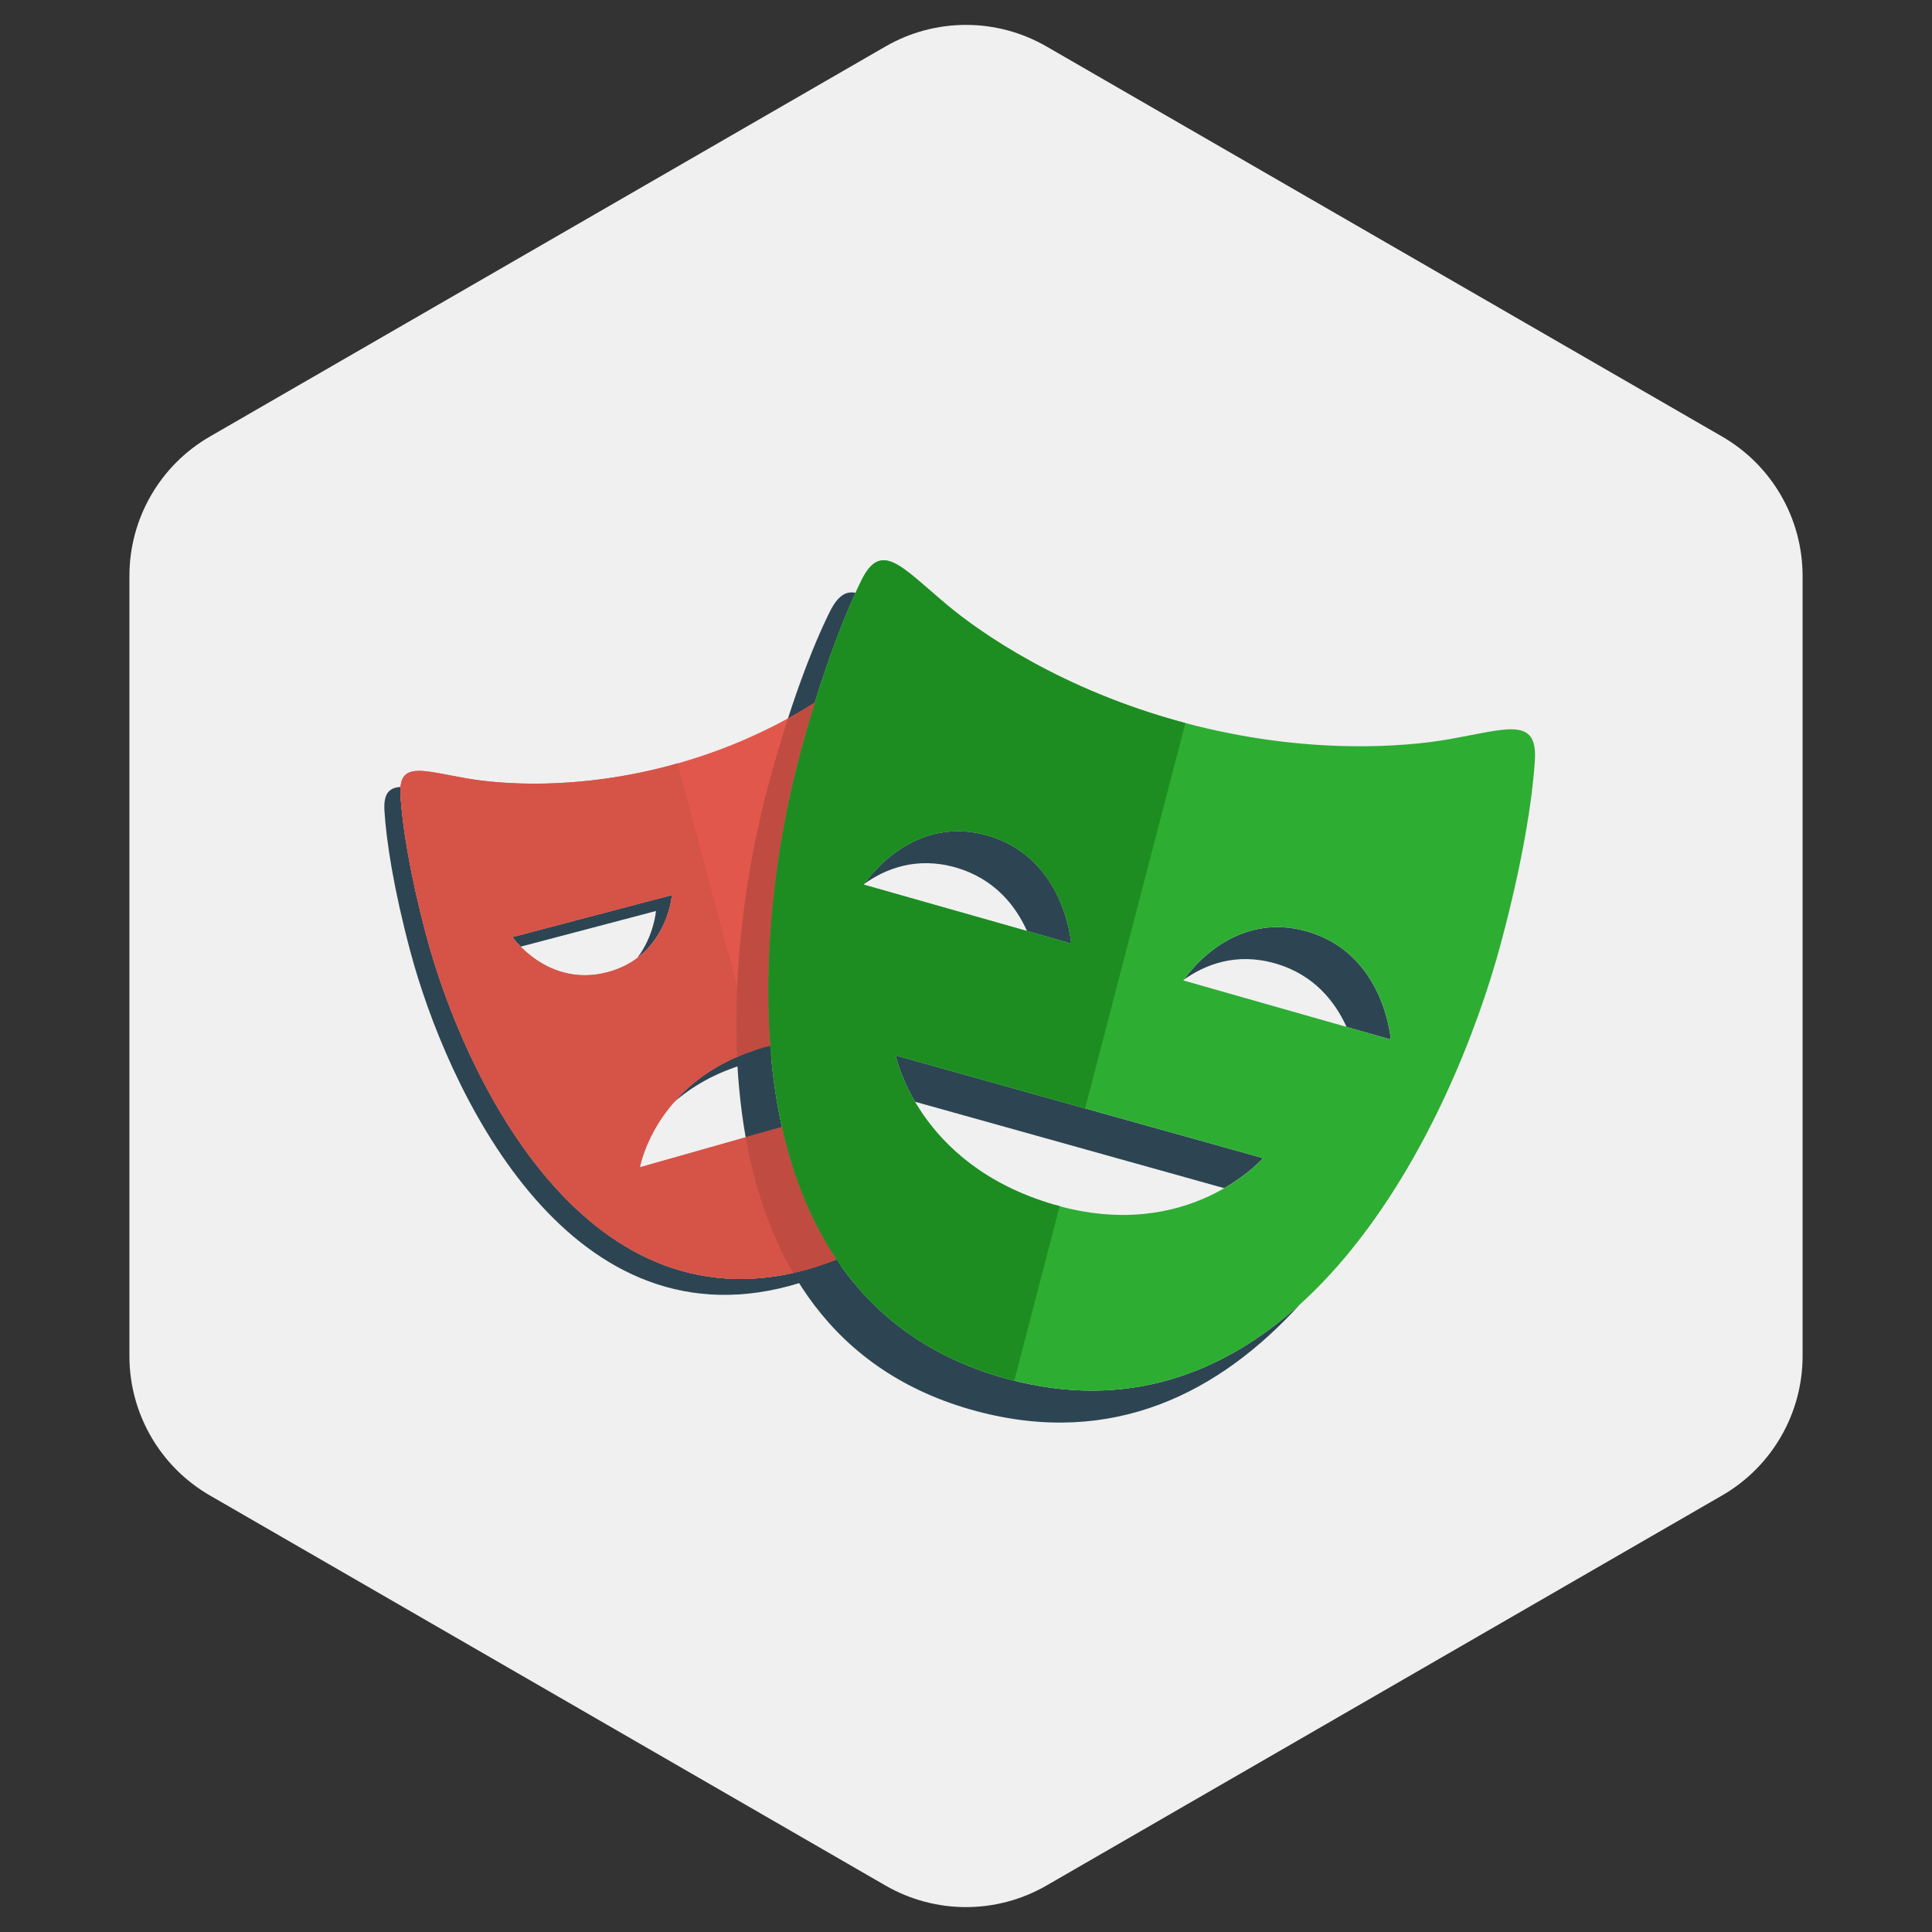
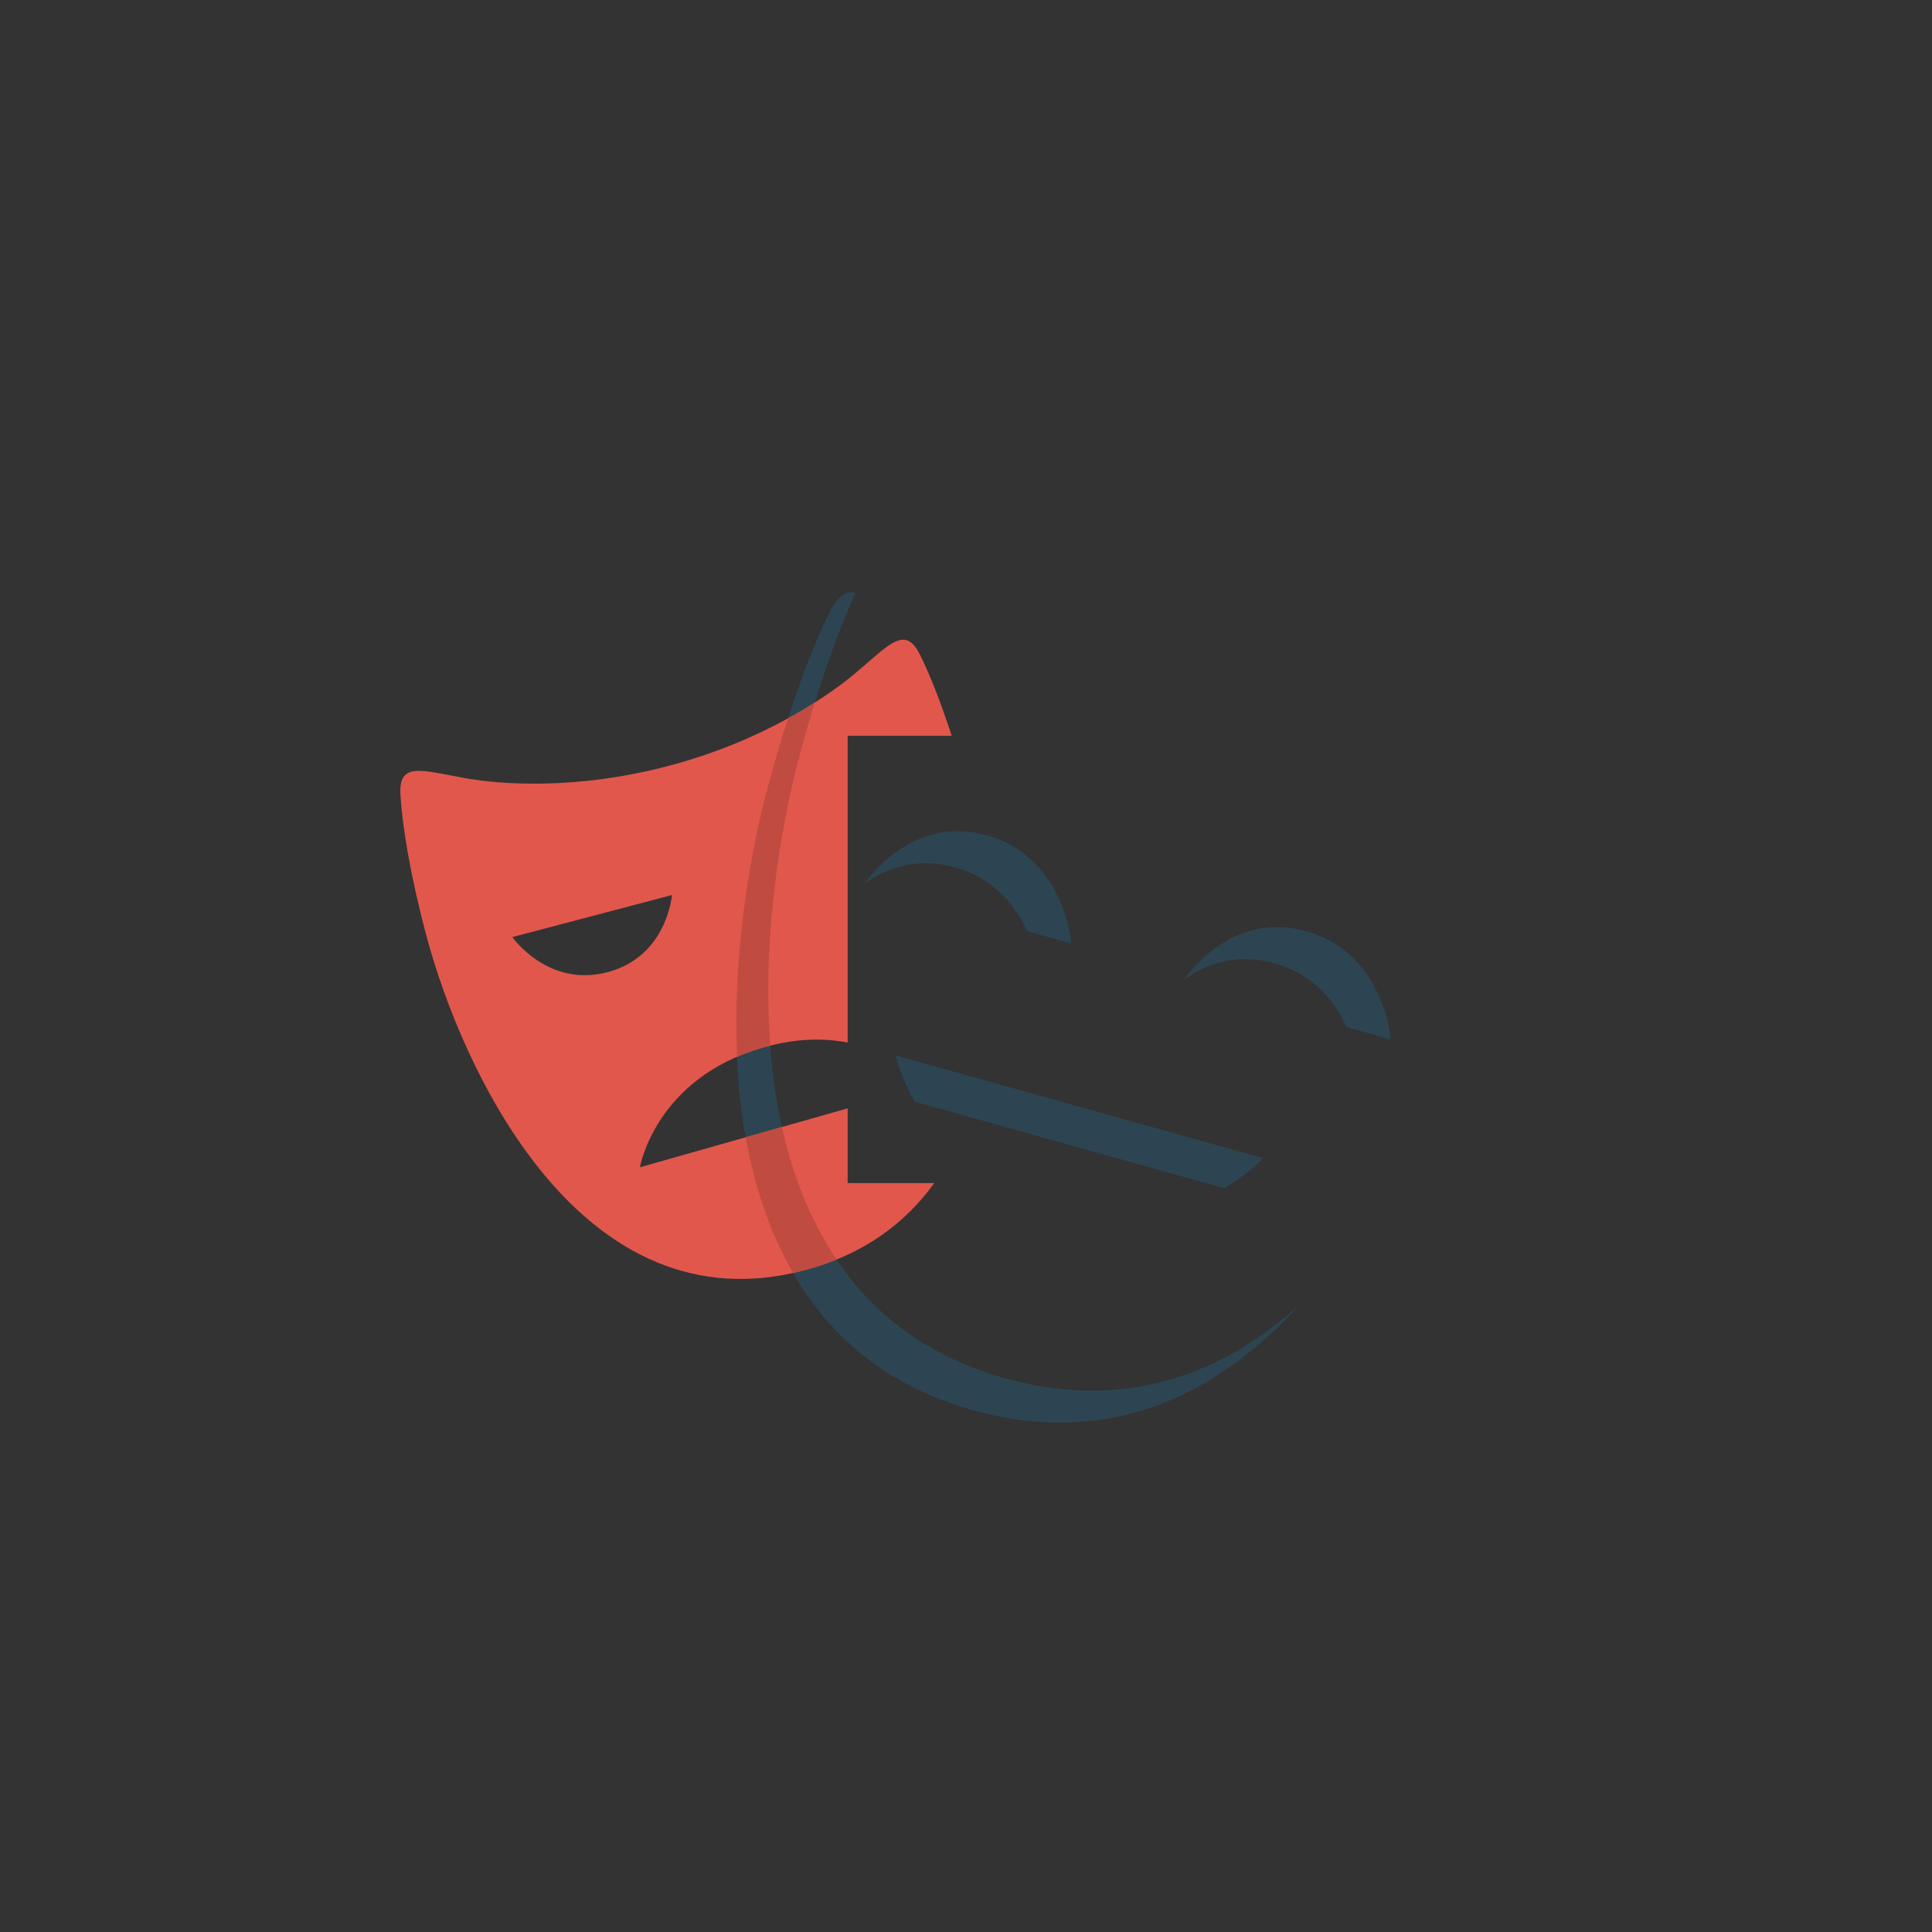
<svg xmlns="http://www.w3.org/2000/svg" width="60" height="60" viewBox="0 0 60 60" fill="none">
  <rect x="0" y="0" width="60" height="60" fill="#333333" stroke="none" />
  <g clip-path="url(#clip0_6096_188)">
-     <path d="M27.5 1.443C29.047 0.55 30.953 0.55 32.5 1.443L53.481 13.557C55.028 14.45 55.981 16.1 55.981 17.887V42.113C55.981 43.9 55.028 45.55 53.481 46.443L32.5 58.557C30.953 59.45 29.047 59.45 27.5 58.557L6.519 46.443C4.972 45.55 4.019 43.9 4.019 42.113V17.887C4.019 16.1 4.972 14.45 6.519 13.557L27.5 1.443Z" fill="#F0F0F0" />
-     <path d="M23.715 32.525C22.381 32.904 21.506 33.568 20.929 34.231C21.481 33.748 22.221 33.304 23.219 33.021C24.239 32.732 25.11 32.734 25.829 32.873V32.31C25.216 32.254 24.512 32.299 23.715 32.525ZM20.868 27.796L15.914 29.101C15.914 29.101 16.004 29.229 16.171 29.399L20.372 28.292C20.372 28.292 20.312 29.059 19.795 29.745C20.773 29.006 20.868 27.796 20.868 27.796ZM25.015 39.44C18.043 41.318 14.354 33.238 13.237 29.044C12.721 27.108 12.496 25.642 12.436 24.696C12.43 24.598 12.433 24.515 12.44 24.439C12.078 24.461 11.905 24.649 11.94 25.192C12 26.137 12.225 27.604 12.741 29.54C13.858 33.733 17.547 41.813 24.519 39.935C26.037 39.527 27.177 38.782 28.033 37.831C27.244 38.544 26.256 39.105 25.015 39.44ZM26.326 22.851V23.347H29.06C29.004 23.172 28.948 23.013 28.892 22.851H26.326Z" fill="#2D4552" />
    <path d="M29.671 26.938C30.901 27.288 31.552 28.15 31.895 28.913L33.267 29.303C33.267 29.303 33.08 26.632 30.664 25.946C28.404 25.304 27.013 27.201 26.844 27.447C27.502 26.979 28.462 26.595 29.671 26.938ZM40.587 28.925C38.325 28.28 36.935 30.182 36.768 30.424C37.426 29.956 38.386 29.573 39.595 29.918C40.823 30.267 41.473 31.129 41.818 31.892L43.191 32.283C43.191 32.283 43.001 29.612 40.587 28.925ZM39.225 35.967L27.817 32.778C27.817 32.778 27.941 33.404 28.415 34.215L38.019 36.9C38.81 36.442 39.225 35.967 39.225 35.967ZM31.316 42.832C22.283 40.41 23.375 28.901 24.837 23.448C25.439 21.2 26.057 19.53 26.57 18.41C26.264 18.347 26.011 18.508 25.76 19.018C25.215 20.122 24.519 21.922 23.845 24.44C22.383 29.893 21.291 41.402 30.324 43.824C34.581 44.964 37.898 43.231 40.37 40.508C38.023 42.634 35.027 43.825 31.316 42.832Z" fill="#2D4552" />
    <path d="M26.325 36.743V34.421L19.873 36.251C19.873 36.251 20.349 33.48 23.715 32.526C24.735 32.236 25.606 32.238 26.325 32.377V22.851H29.556C29.204 21.764 28.864 20.927 28.578 20.346C28.105 19.383 27.621 20.021 26.52 20.942C25.745 21.589 23.787 22.97 20.839 23.765C17.892 24.559 15.509 24.349 14.514 24.177C13.105 23.933 12.368 23.624 12.437 24.696C12.497 25.642 12.722 27.108 13.238 29.044C14.354 33.237 18.043 41.318 25.016 39.44C26.837 38.949 28.122 37.979 29.013 36.743H26.325V36.743ZM15.913 29.102L20.868 27.796C20.868 27.796 20.724 29.703 18.866 30.192C17.008 30.681 15.913 29.102 15.913 29.102Z" fill="#E2574C" />
-     <path d="M44.973 22.962C43.685 23.187 40.595 23.469 36.776 22.445C32.956 21.422 30.422 19.633 29.418 18.792C27.995 17.6 27.369 16.771 26.752 18.025C26.208 19.13 25.511 20.929 24.837 23.447C23.376 28.901 22.284 40.409 31.316 42.831C40.346 45.251 45.154 34.737 46.615 29.283C47.289 26.765 47.585 24.859 47.666 23.629C47.759 22.237 46.802 22.641 44.973 22.962ZM26.826 27.474C26.826 27.474 28.249 25.26 30.663 25.946C33.079 26.632 33.266 29.303 33.266 29.303L26.826 27.474ZM32.719 37.408C28.473 36.164 27.818 32.778 27.818 32.778L39.225 35.967C39.225 35.966 36.922 38.636 32.719 37.408ZM36.752 30.449C36.752 30.449 38.173 28.236 40.587 28.925C43.001 29.612 43.191 32.282 43.191 32.282L36.752 30.449Z" fill="#2EAD33" />
-     <path d="M24.071 35.061L19.873 36.251C19.873 36.251 20.329 33.653 23.422 32.623L21.044 23.703L20.839 23.765C17.892 24.56 15.509 24.349 14.514 24.177C13.105 23.934 12.368 23.624 12.437 24.697C12.497 25.642 12.722 27.108 13.238 29.045C14.354 33.238 18.043 41.318 25.016 39.44L25.221 39.376L24.071 35.061ZM15.914 29.102L20.868 27.797C20.868 27.797 20.724 29.703 18.866 30.193C17.009 30.682 15.914 29.102 15.914 29.102Z" fill="#D65348" />
-     <path d="M32.91 37.454L32.718 37.407C28.472 36.164 27.817 32.778 27.817 32.778L33.699 34.422L36.813 22.455L36.776 22.445C32.956 21.422 30.422 19.633 29.418 18.792C27.994 17.6 27.368 16.771 26.752 18.025C26.208 19.13 25.511 20.929 24.837 23.447C23.376 28.901 22.284 40.409 31.316 42.831L31.501 42.873L32.91 37.454ZM26.826 27.474C26.826 27.474 28.249 25.26 30.663 25.946C33.079 26.632 33.266 29.303 33.266 29.303L26.826 27.474Z" fill="#1D8D22" />
    <path d="M24.285 35L23.159 35.319C23.425 36.819 23.894 38.258 24.63 39.529C24.758 39.5 24.885 39.476 25.015 39.44C25.357 39.348 25.674 39.234 25.979 39.109C25.157 37.889 24.613 36.484 24.285 35ZM23.845 24.44C23.267 26.599 22.749 29.707 22.892 32.824C23.146 32.714 23.416 32.611 23.715 32.526L23.924 32.479C23.669 29.149 24.219 25.756 24.837 23.448C24.994 22.864 25.151 22.321 25.308 21.814C25.056 21.975 24.784 22.14 24.474 22.309C24.265 22.954 24.055 23.658 23.845 24.44Z" fill="#C04B41" />
  </g>
  <defs>
    <clipPath id="clip0_6096_188">
      <rect width="60" height="60" fill="white" />
    </clipPath>
  </defs>
</svg>